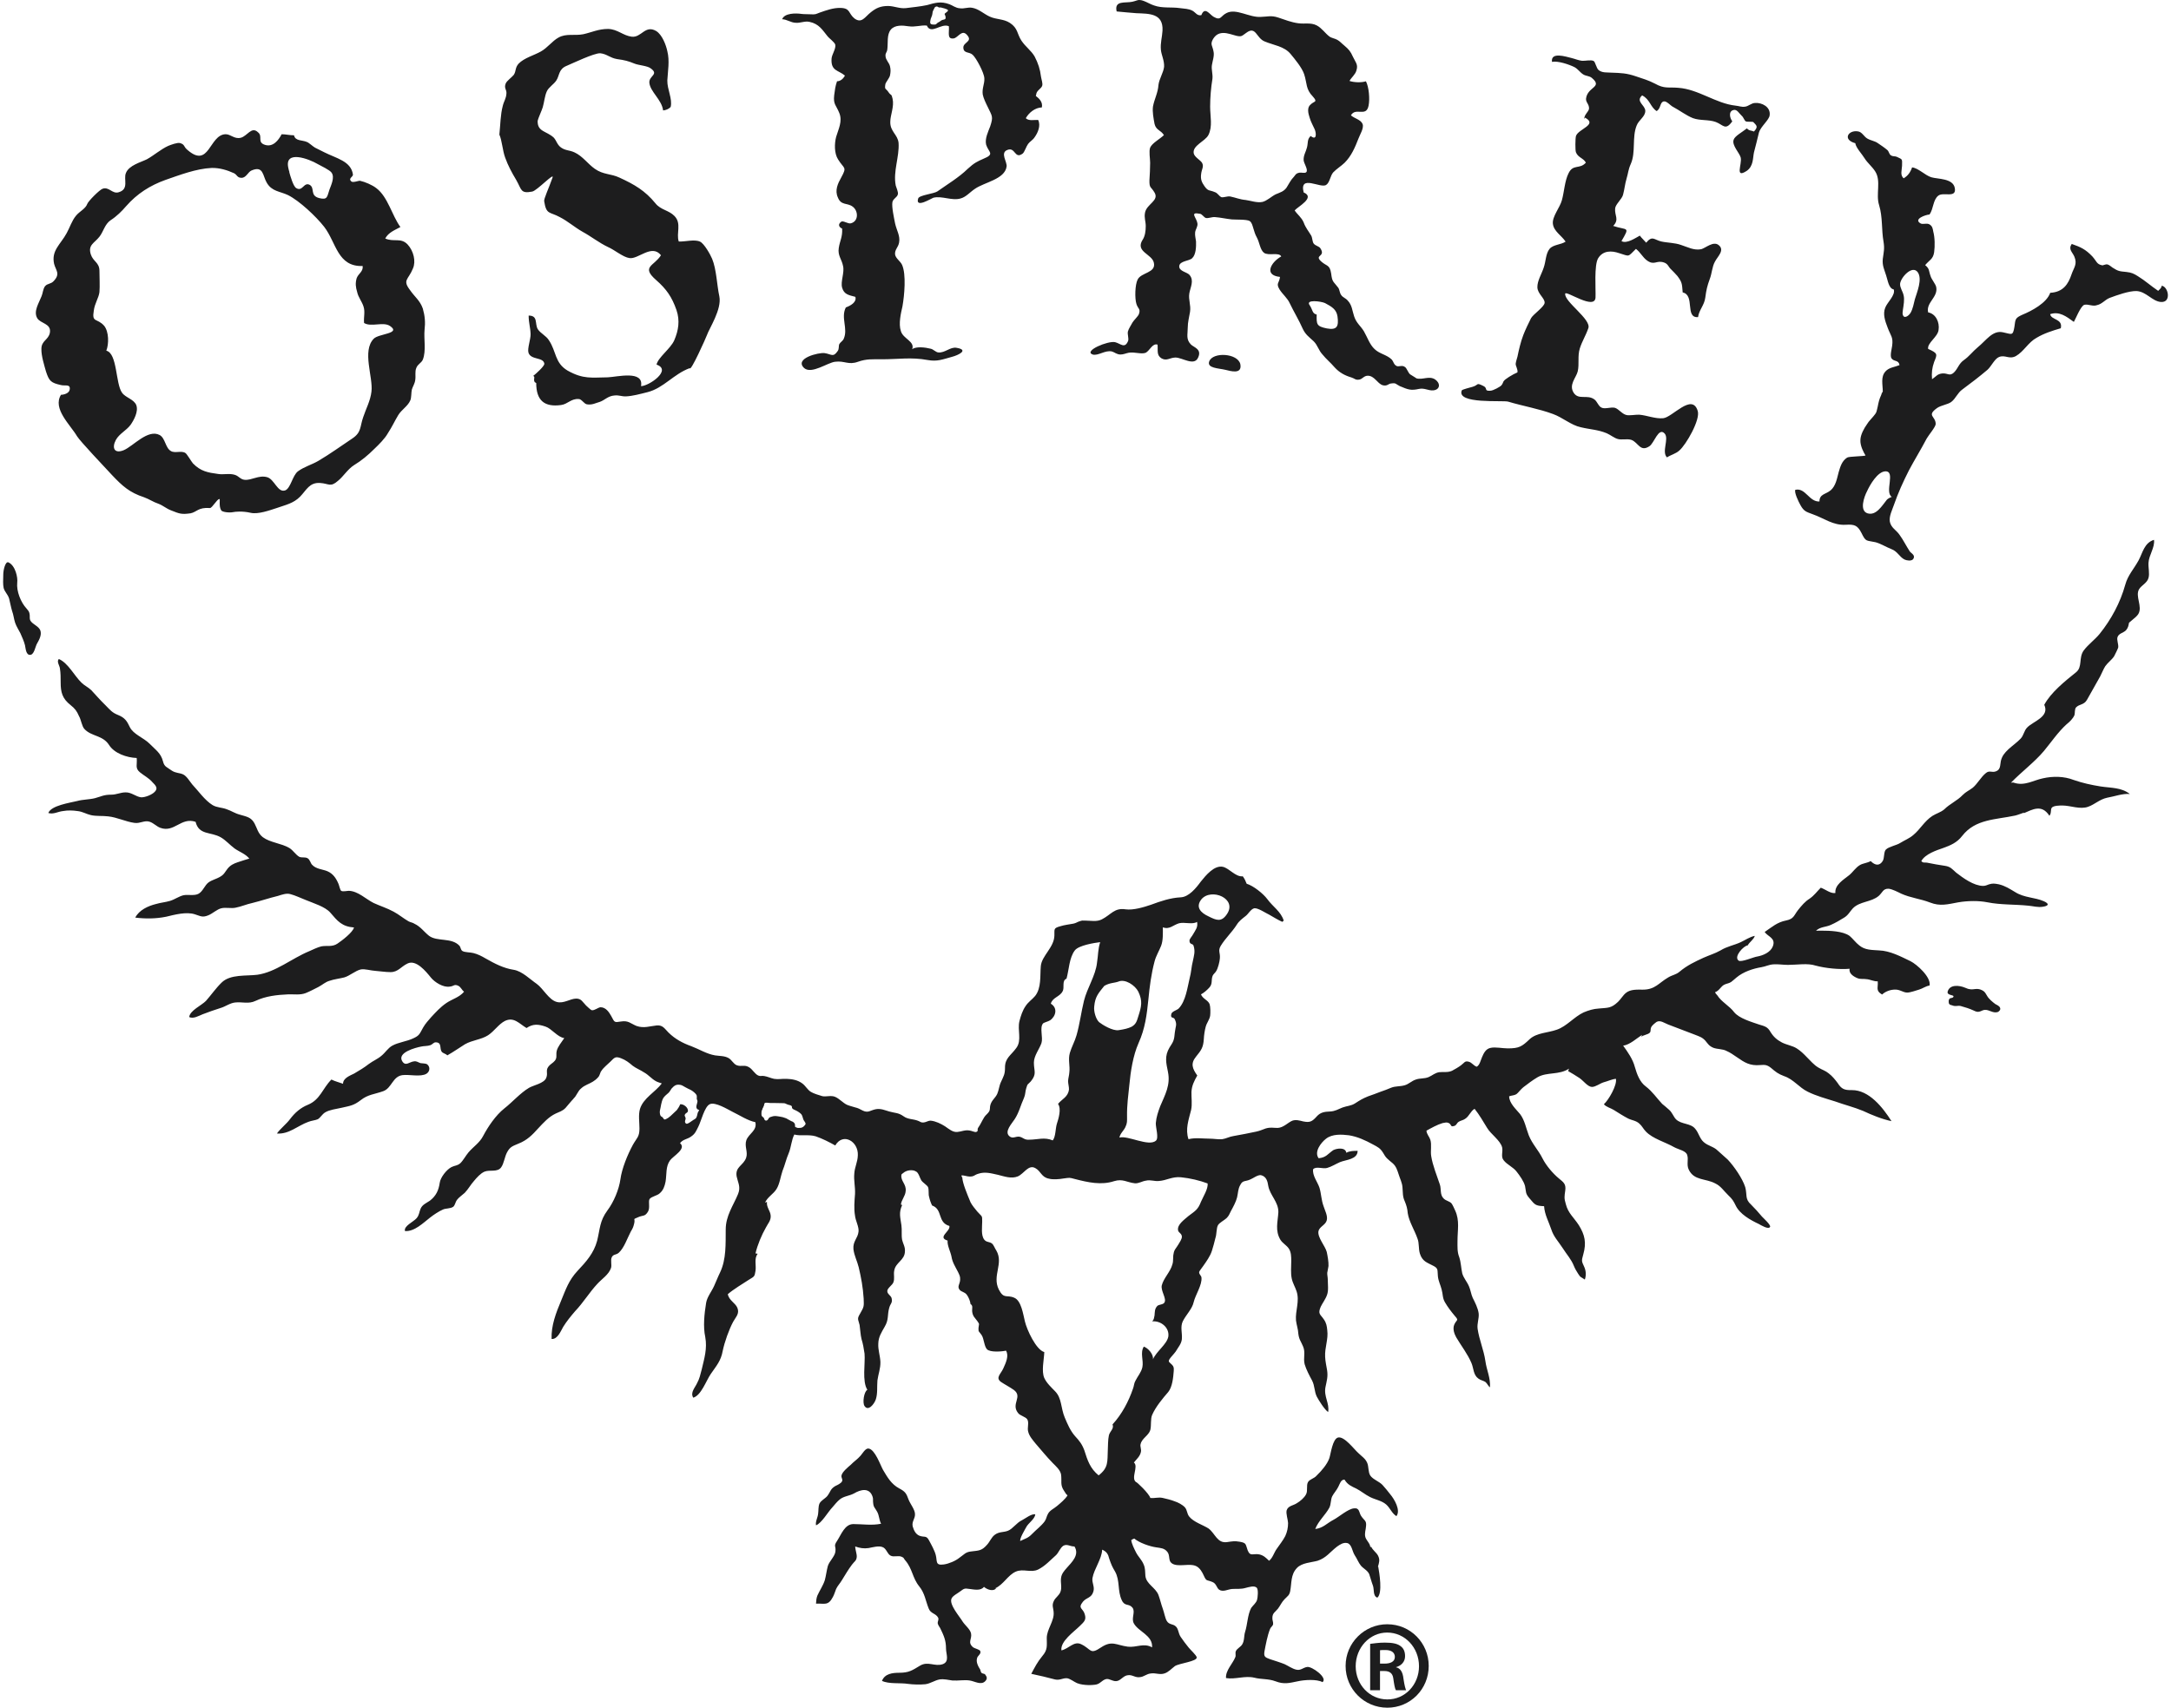
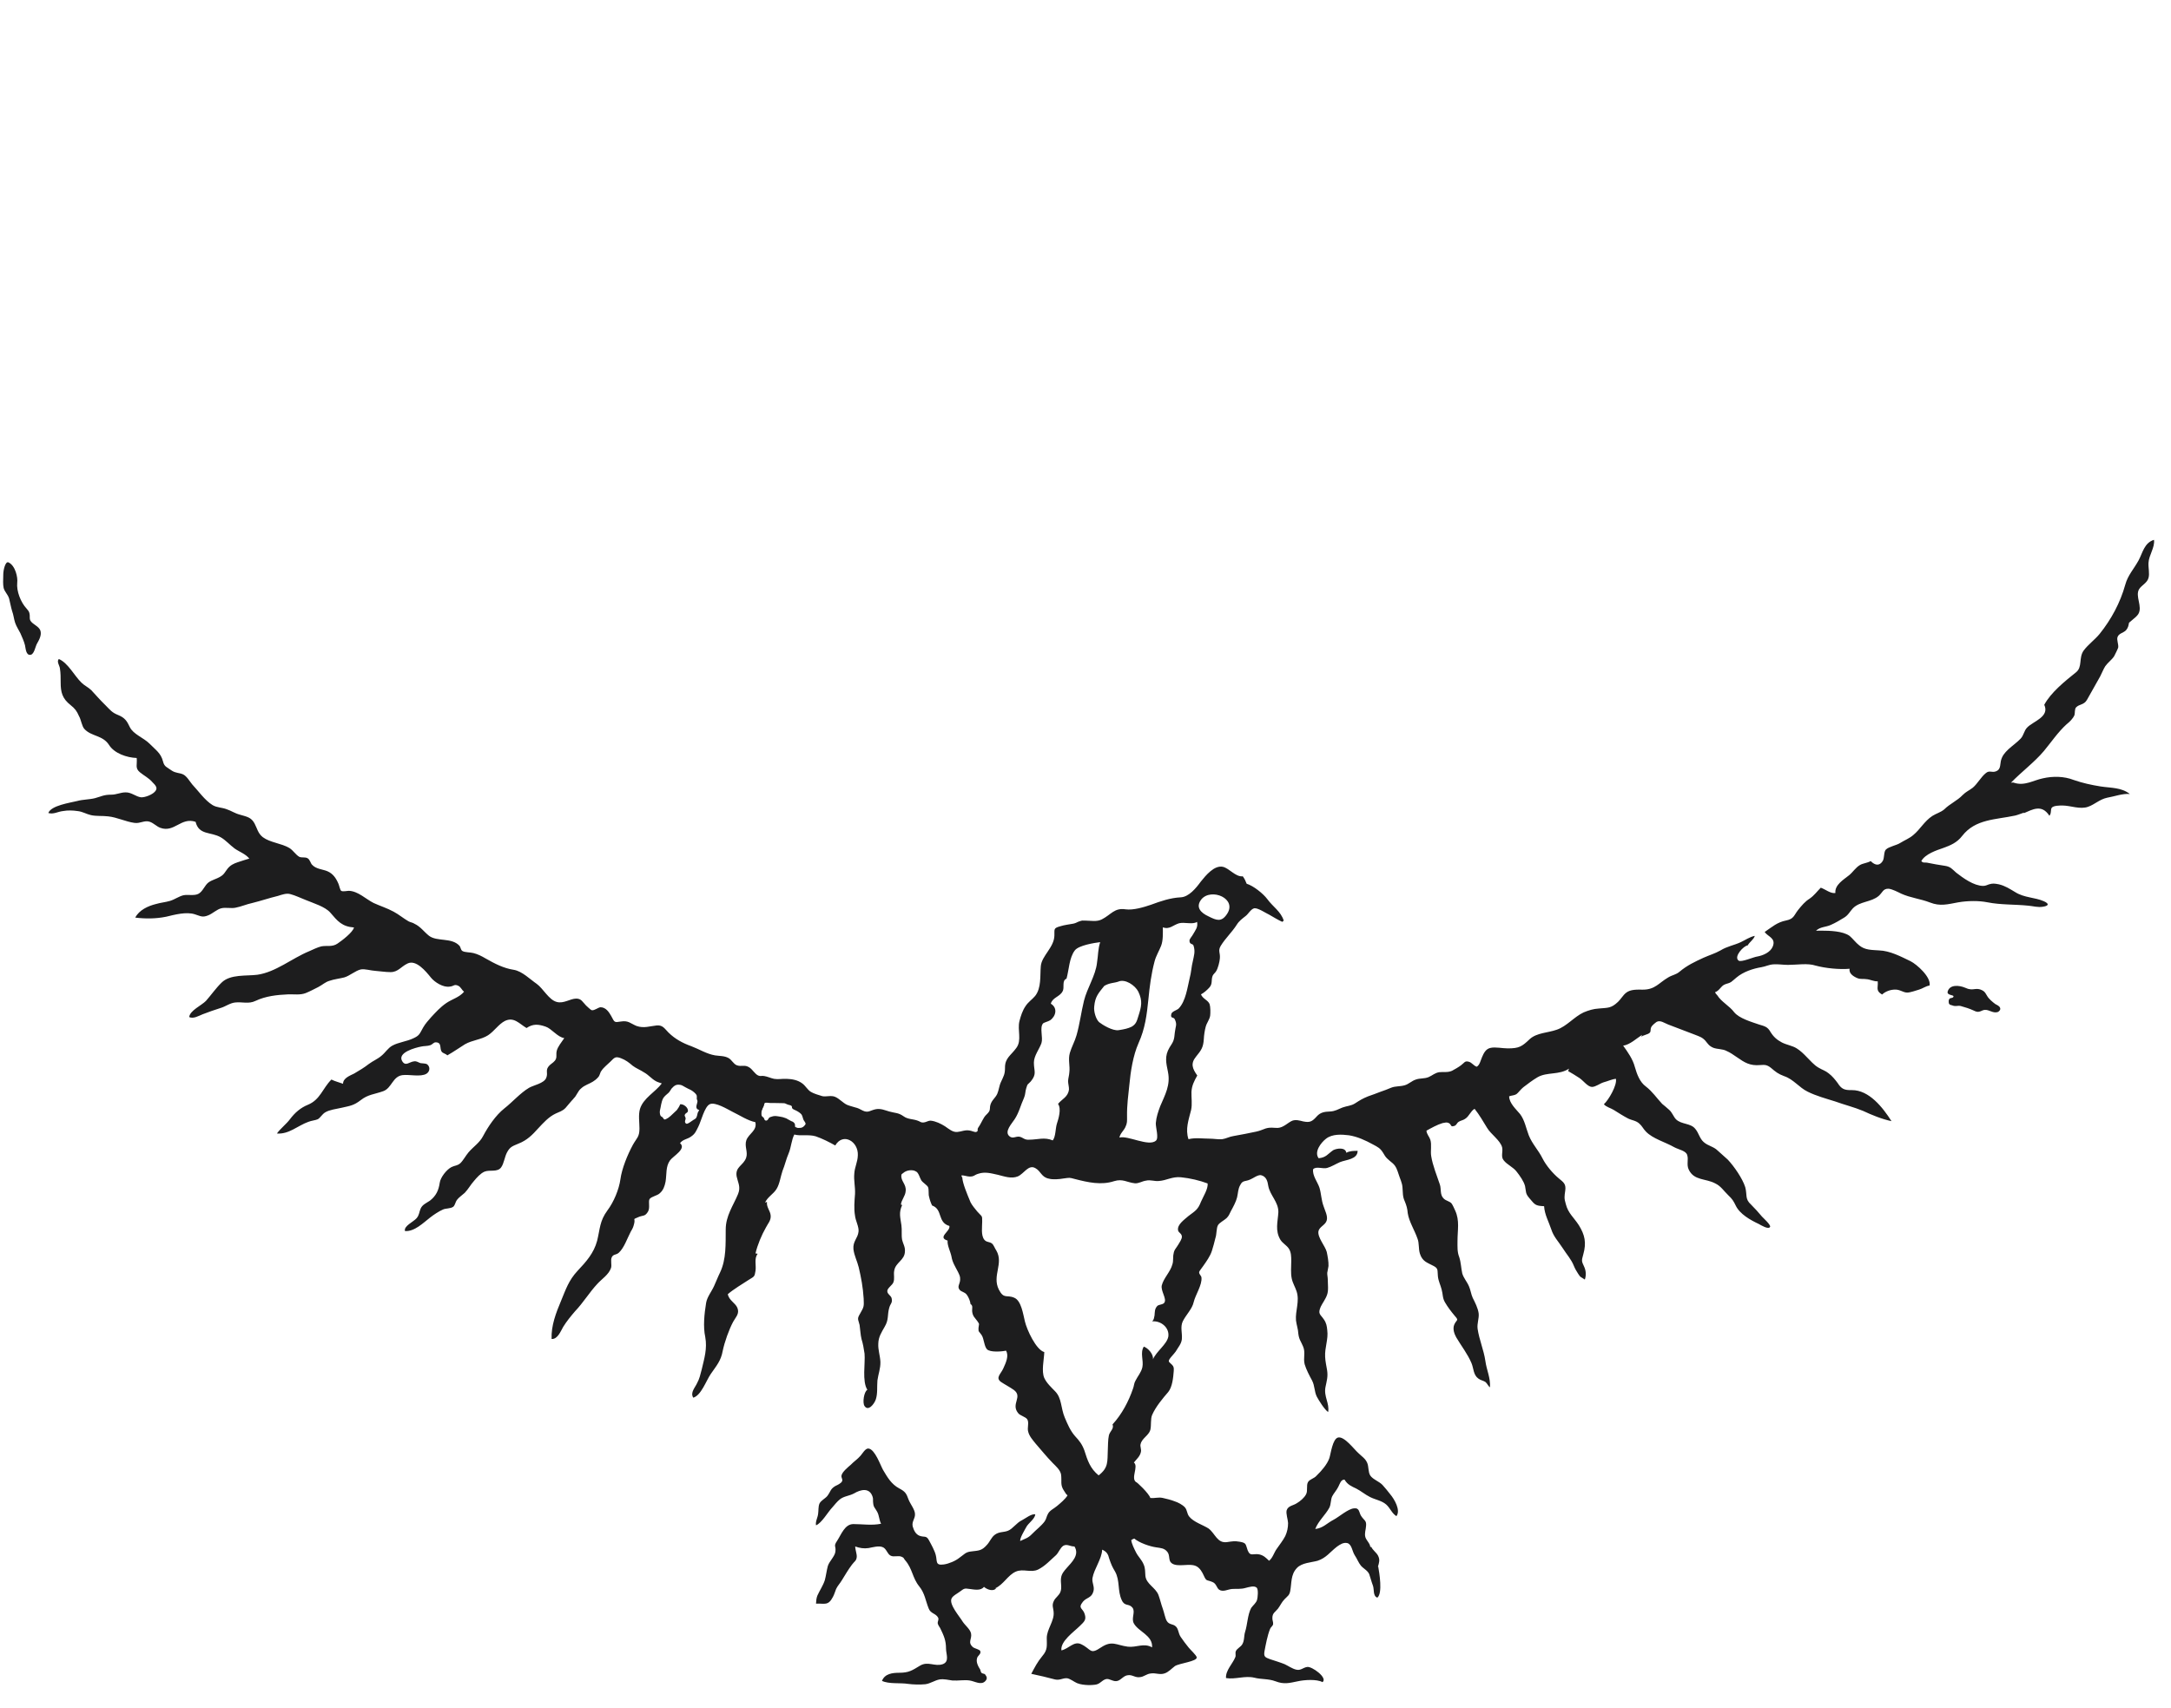
<svg xmlns="http://www.w3.org/2000/svg" xml:space="preserve" fill-rule="evenodd" clip-rule="evenodd" image-rendering="optimizeQuality" shape-rendering="geometricPrecision" text-rendering="geometricPrecision" viewBox="0 0 103871 81947" width="150" height="118">
  <defs>
    <style>
    .fil0 {fill:#1D1D1E;fill-rule:nonzero}
   </style>
  </defs>
  <g id="Vrstva_x0020_1">
    <path d="M31607 51990c-42-17-228-68-288-110-203-110-355-305-558-415-178-119-381-195-551-322-177-152-338-279-567-364-254-92-304-42-499 161-135 136-330 280-432 441-76 84-68 220-169 321-85 93-152 144-246 203-178 110-397 170-550 313-186 144-212 356-389 508 16-8 34-17 42-34-152 152-271 313-415 474-144 152-296 186-474 271-338 161-584 440-838 711-288 321-533 567-939 728-271 118-407 144-551 415-118 211-152 550-288 728-177 245-542 102-795 203-195 84-373 288-500 440-161 178-279 398-448 576-119 110-288 220-381 347-68 93-85 245-170 321-143 102-355 68-499 136-195 84-449 254-610 381-330 254-753 685-1210 651-68-245 407-440 559-618 135-161 118-296 195-465 84-186 262-254 440-373 296-228 423-499 474-863 34-254 330-635 567-753 178-85 254-51 415-178 144-136 262-364 397-525 238-279 534-457 703-787 237-449 601-991 1016-1321 380-296 770-745 1185-990 211-127 728-211 829-483 102-254-76-364 161-601 110-102 254-169 305-313 42-110 0-254 34-372 51-212 237-424 364-618-322-43-610-457-897-551-347-118-601-143-914 68-356-211-602-550-1042-338-305 161-499 482-804 685-330 212-753 229-1109 432-271 169-559 372-847 533-76-84-203-92-270-177-110-152 25-449-288-449-102 0-152 102-254 136-127 50-305 34-440 67-271 51-1177 288-906 711 161 254 347 17 558 0 127-25 203 51 314 84 59 9 245 17 296 43 169 102 178 347-8 465-279 170-830 25-1152 68-474 59-516 626-923 770-423 152-728 152-1083 432-330 254-499 270-914 364-254 59-576 93-788 220-152 93-228 254-355 330-110 51-313 68-457 127-516 186-923 601-1507 559 178-246 457-457 627-686 237-313 507-550 863-694 593-245 702-787 1126-1210 161 84 406 144 558 203 0-271 330-389 534-491 245-144 474-279 702-457 203-152 424-237 610-398 178-143 313-372 516-482 288-161 694-203 999-348 321-143 313-228 483-524 101-178 253-347 380-491 237-254 441-483 737-686 271-186 626-271 847-542-127-93-144-220-288-288-187-84-203 25-390 43-321 59-736-212-914-432-245-305-711-872-1117-677-322 152-457 415-821 415-254 0-475-43-729-60-203-8-516-110-702-67-254 59-525 305-787 381-229 59-483 84-703 161-211 59-338 194-550 304-186 93-407 212-601 288-262 102-559 51-838 60-550 25-1083 84-1566 313-330 161-635 42-965 76-246 17-491 203-703 262-288 93-592 195-871 305-187 76-441 229-644 135 26-313 593-558 805-779 254-288 482-618 753-880 415-406 1185-305 1710-372 888-127 1659-788 2480-1126 169-76 415-195 593-237 279-51 524 42 779-136 203-135 736-541 787-770-575-42-787-304-1134-710-246-288-821-457-1185-610-220-85-500-220-728-279-187-59-415 25-601 84-424 102-813 237-1228 339-279 59-542 178-813 228-211 43-465-25-677 26-212 50-415 254-626 338-288 119-373 34-652-51-406-127-948 17-1371 119-499 101-999 101-1481 42 186-364 618-559 990-651 229-68 457-85 686-153 220-67 423-220 643-270 211-43 533 42 728-76 203-119 288-407 474-542 170-119 373-161 542-262 203-111 237-229 364-390 135-169 288-245 491-313 51-17 559-186 559-169-178-229-483-330-711-491-229-170-423-398-660-534-483-279-1050-93-1211-745-702-237-1015 534-1693 288-177-67-313-220-499-288-262-93-457 93-745 51-423-59-838-271-1261-313-279-34-550 0-821-59-229-51-398-170-643-195-229-34-474-42-702 0-246 25-457 169-703 93 135-364 1050-491 1388-576 271-76 576-67 847-135 313-84 423-169 787-169 254 0 440-110 686-110 279-9 499 211 745 237 194 8 533-127 660-271 161-169 43-296-127-465-169-195-397-305-592-466-246-203-119-364-153-685-474-17-1074-221-1328-627-305-474-838-397-1177-761-127-127-161-449-262-618-110-254-195-364-407-534-398-313-474-618-474-1083 0-211 0-457-34-661-9-143-178-347-51-465 448 195 753 821 1083 1134 144 144 330 221 474 364 221 237 432 483 669 711 254 254 313 356 627 483 313 127 415 288 550 575 169 348 660 508 948 796 296 305 542 449 643 847 68 270 186 270 415 440 203 135 364 102 550 186 178 85 313 330 440 483 288 304 601 761 974 990 211 127 457 110 686 203 211 68 380 195 643 262 313 93 524 119 685 415 127 237 161 475 398 661 356 262 880 288 1270 516 194 119 304 330 491 432 118 42 279 0 380 59 127 68 144 246 229 322 186 203 508 211 728 304 271 119 415 330 534 610 25 51 76 296 127 330 76 51 288 0 372 0 440 17 813 398 1185 584 313 144 643 245 956 415 254 135 483 330 720 465 93 51 203 59 288 119 288 135 449 380 694 575 390 296 1083 68 1465 483 59 76 51 186 135 245 119 76 381 59 534 102 203 51 389 144 575 254 449 254 864 474 1363 550 398 68 770 449 1101 677 313 229 575 762 956 864 338 93 643-161 939-161 246 0 305 169 466 330 51 42 211 211 279 228 135 17 288-126 415-143 262 0 415 245 516 423 170 330 152 305 465 262 356-59 457 93 745 212 356 127 652 8 982-25 288-17 364 152 551 338 313 313 694 516 1100 660 381 144 737 373 1143 441 228 34 440 16 643 127 152 84 237 287 397 347 229 84 373-51 610 110 144 93 254 305 415 381 119 51 161 0 288 25 161 25 313 102 474 135 203 34 364-8 601 0 271 9 542 60 754 221 161 118 254 313 415 406 118 76 397 161 542 203 177 43 423-51 617 34 203 85 373 288 568 381 143 59 237 76 372 119 178 42 237 84 389 161 263 127 356-17 627-68 245-42 431 51 643 110 304 85 431 51 685 229 203 152 457 127 678 211 135 43 135 102 296 85 110-9 195-85 330-85 245 26 483 144 686 271 177 119 372 296 592 271 203-17 364-110 593-68 59 0 254 93 313 68 127-51 26-102 93-203 119-170 178-322 288-500 59-101 178-178 237-279 60-110 25-203 60-313 67-237 237-330 330-533 76-170 92-390 177-567 127-280 195-373 195-678-8-474 279-593 542-956 279-373 42-855 152-1295 68-254 144-500 296-720 127-195 314-313 457-483 305-389 229-965 271-1430 43-500 643-897 652-1473 8-305-51-347 279-440 220-68 415-85 634-127 127-25 178-76 288-110 152-51 136-35 279-35 263 0 551 68 796-59 449-229 601-567 1143-482 364 50 872-102 1219-221 457-169 923-330 1422-355 389-17 737-441 965-754 237-296 643-795 1058-711 322 77 602 491 957 457 84 111 135 221 186 356 313 93 787 465 990 737 263 364 652 592 788 1032-25 26-43 43-68 60-211-93-423-229-635-348-152-67-533-330-710-304-162 34-297 288-415 372-161 127-314 237-424 415-237 373-542 643-770 1016-144 245-17 321-42 601-9 161-93 474-170 601-42 84-144 152-178 237-84 220 17 381-169 576-110 118-254 245-389 313 84 220 347 279 415 474 42 127 42 415 25 550-25 178-161 339-212 525-50 178-84 415-92 593-26 406-119 533-373 846-271 330-178 576 59 906-152 271-262 483-279 788-8 288 43 575-16 863-119 474-288 923-127 1406 330-85 677-26 1015-26 203 0 407 43 601 26 187-26 356-127 551-153 397-67 710-135 1083-211 161-34 296-93 457-152 245-68 338-25 575-25 288-17 491-263 703-348 169-59 347-8 516 35 330 67 432 8 660-246 170-186 356-220 627-229 270-16 364-101 609-194 212-76 407-76 593-195 237-152 356-229 626-338 203-76 398-136 576-212 186-59 364-135 533-203 212-84 424-51 652-118 186-51 338-212 525-271 203-76 406-34 617-119 195-84 297-203 517-237 220-25 397 26 609-67 127-68 322-178 440-271 161-119 170-220 373-161 144 42 220 186 372 237 144-76 187-305 254-457 76-178 178-406 415-448 221-51 576 25 821 25 542 0 677-85 1058-449 339-305 872-296 1295-448 475-161 830-618 1287-830 246-101 457-169 728-186 432-42 584 0 923-321 119-111 246-322 373-424 220-186 550-161 821-161 583 0 761-321 1210-584 211-127 372-127 550-279 364-305 728-474 1151-669 263-118 551-203 805-347 330-203 643-245 973-397 221-102 432-254 678-305-43 169-254 296-339 457-194 16-685 542-440 728 119 102 737-178 906-195 279-51 626-203 737-482 161-407-238-466-390-694 373-254 601-466 1024-551 381-76 373-237 576-499 178-220 330-407 558-550 221-153 348-339 534-525 211 68 474 296 702 254-42-389 398-643 661-855 178-144 305-364 524-491 153-85 348-93 508-186 221 220 424 237 576 0 93-153 42-432 152-551 144-144 516-203 694-321 203-127 448-221 626-381 322-263 534-669 915-915 186-118 397-169 567-313 270-270 626-415 880-685 169-170 305-212 491-356 229-195 389-508 618-694 186-161 288-8 499-93 221-84 187-305 229-499 59-237 169-373 364-559 195-178 415-330 584-508 152-161 161-381 313-533 279-297 1092-508 821-1092 313-584 982-1126 1523-1558 322-254 119-694 365-1041 211-288 533-516 770-804 558-695 990-1499 1227-2354 127-465 407-745 643-1176 195-364 271-838 737-982 51 364-246 736-263 1100-16 229 60 516 0 728-67 246-329 348-448 534-211 338 178 838-43 1202-135 203-406 330-541 533 34-51 76-93 101-152-25 161-42 271-152 398-127 127-347 143-406 330-43 135 59 347 34 499-34 102-144 313-195 415-118 178-296 296-423 474-93 144-161 330-246 491-211 381-415 745-634 1126-144 254-364 195-525 364-76 93-43 262-76 372-76 170-229 322-373 432-431 398-728 847-1092 1287-457 542-1075 999-1582 1523 42 0 101-25 143 0 517 170 931-118 1388-211 483-110 1016-102 1473 76 441 152 830 237 1296 313 491 76 1007 43 1405 364-347-34-745 119-1092 178-356 76-593 322-906 432-389 144-847-59-1236-59-127 0-415 0-508 101-76 93-8 271-118 390-373-568-796-305-1253-111 8-8 34-16 42-42-135 42-288 110-431 144-940 203-1905 161-2540 973-245 322-559 457-914 584-322 110-864 288-1050 627 85 101 152 59 271 76 288 59 575 110 863 152 271 42 330 144 542 330 338 262 838 626 1287 634 127 0 178-42 288-76 178-51 254-42 474 0 305 76 508 212 779 373 440 279 940 245 1380 440 262 119 237 220-51 262-237 43-483-34-703-51-651-67-1320-34-1955-161-415-84-948-76-1396 0-508 93-872 203-1363 9-457-178-931-221-1380-424-169-84-415-211-601-237-279-8-288 178-482 348-364 304-906 253-1236 592-144 152-221 330-424 449-186 118-423 254-634 347-238 110-508 85-711 279l285-2c355 0 1007 16 1328 253 153 127 297 330 466 457 270 221 575 212 948 237 524 17 1049 297 1506 517 305 152 999 770 915 1168-178 25-330 144-500 195-152 42-415 143-575 143-195 0-348-152-584-143-212 0-457 84-618 237-330-187-178-330-212-635-177 17-364-93-541-102-153-25-280 9-415-42-195-76-440-229-390-457-507 42-1159-25-1633-152-381-127-889-34-1329-34-229 0-465-43-702-26-221 17-364 102-567 136-407 67-872 220-1202 499-85 68-170 152-254 212-119 76-203 67-322 126-169 77-245 297-448 364 25 77 67 93 110 153 186 304 593 516 804 804 237 296 821 465 1194 593 270 84 406 101 550 355 152 246 313 381 550 508 237 119 500 152 703 279 169 102 347 271 482 415 186 178 339 381 576 516 169 102 330 144 482 271 178 135 305 296 432 465 178 279 313 348 677 339 830-9 1490 837 1905 1489-449-92-948-296-1363-491-423-177-906-296-1346-456-432-136-906-263-1312-466-415-203-677-593-1126-745-296-110-406-203-634-397-195-152-289-152-517-136-499 43-745-118-1125-381-161-110-314-220-491-296-187-102-432-76-635-152-212-93-254-186-381-338-152-170-288-203-499-288l-1287-491c-178-68-373-221-551-127-84 59-220 169-262 254-42 76-17 194-51 245-84 127-381 127-431 237 16-34 25-76 42-110-254 161-584 474-906 516 220 305 465 652 559 1016 102 355 237 728 524 939 322 246 525 559 788 838 110 93 220 178 338 288 144 127 203 322 322 449 262 262 710 177 931 465 161 186 211 465 397 626 212 195 475 212 678 415 152 144 330 288 482 432 305 322 711 914 838 1320 102 373-25 567 279 838 186 186 356 373 525 576 59 67 431 397 389 491-68 152-449-85-542-136-398-186-914-474-1109-888-110-221-152-297-364-500s-347-432-618-559c-457-245-1015-126-1269-660-119-245 0-491-76-702-51-203-415-263-618-373-424-245-1033-406-1363-753-119-119-187-271-305-373-170-161-364-161-550-254-229-118-475-279-694-414-136-85-373-144-466-271 221-195 643-914 576-1219-186 17-398 118-593 169-169 51-381 221-559 221-203-9-406-297-592-424-187-127-365-228-551-338 25-34 25-93 51-119-482 322-1058 152-1515 415-245 144-474 322-686 483-118 93-237 262-329 330-119 67-195 51-348 102 0 330 330 618 525 855 220 288 288 685 415 1015 169 424 457 703 660 1109 170 339 491 720 788 965 211 178 347 254 304 576-42 288-59 372 26 651 110 441 380 635 626 1016 288 465 372 838 211 1405-93 322-76 322 51 602 85 194 93 406 25 601-169-119-211-93-321-279-68-102-152-246-203-373-136-338-339-542-542-863-203-313-432-542-542-889-127-381-322-711-347-1117-432-17-440-76-703-381-203-237-152-296-211-584-59-229-246-491-398-686-169-228-465-338-626-550-152-178-25-406-76-626-93-339-542-627-720-931-195-314-364-618-601-915-195 110-254 356-457 483-93 68-211 76-313 144-85 59-102 169-203 194-212 68-110-67-279-144-102-42-170-8-288 9-254 76-542 237-770 364 16 178 135 279 186 432 76 237 0 542 42 787 68 440 279 956 415 1363 76 220-8 491 187 677 110 110 270 119 372 229 59 76 135 254 178 347 220 483 110 923 110 1456 0 288-17 525 84 779 85 262 85 508 144 779 68 229 229 398 322 618 76 169 102 381 178 550 110 220 253 491 288 753 25 246-85 475-51 737 76 525 296 1016 372 1541 60 448 254 812 221 1269-85-59-127-178-212-254-93-67-237-84-347-169-246-178-220-491-330-745-186-440-483-813-728-1228-93-169-178-397-102-601 110-270 254-186 25-440-169-203-321-398-465-643-127-220-93-381-161-618-51-211-152-389-178-626-34-297 42-381-237-517-288-152-508-203-627-575-76-246-25-499-118-728-144-415-398-796-465-1210-17-221-60-373-144-576-110-237-85-406-110-677-17-220-119-407-178-601-68-203-119-398-296-550-229-195-314-238-457-500-136-220-246-271-483-398-372-203-737-372-1151-440-339-42-805-76-1109 170-238 186-576 626-348 931 364-34 432-203 703-389 186-93 584-144 626 127 161-93 372-93 542-93 0 415-559 423-847 542-194 84-423 228-618 279-203 59-516-93-669 59-50 305 221 626 305 897 85 288 85 584 195 880 59 195 211 466 152 678-59 228-356 304-398 524-51 297 322 703 398 991 43 203 93 474 84 677-16 127-42 203-59 321-8 93 25 221 25 330 0 246 43 516-34 728-67 204-220 398-305 576-152 356-16 356 153 610 118 169 143 321 161 516 59 431-127 829-102 1278 8 212 59 423 93 635 51 321-17 516-76 812-93 457 203 779 127 1202-178-127-432-533-542-736-127-254-93-516-229-779-119-221-279-517-356-779-76-305 51-567-76-855-110-263-194-330-228-618-9-212-85-415-111-627-42-457 187-931 26-1405-60-186-187-398-229-601-59-271-25-576-25-838 0-220 0-432-119-610-110-161-288-245-398-414-270-449-127-872-101-1329 8-491-398-804-483-1253-34-229-93-465-356-525-161-16-355 144-499 203-246 119-372 26-491 271-110 186-102 389-152 593-51 211-186 457-297 660-76 144-84 212-211 339-110 101-330 211-406 330-85 143-60 448-127 626-51 203-102 415-170 618-84 254-254 491-415 720-42 67-178 228-194 288-9 118 101 169 110 262 42 356-288 829-373 1185-67 322-364 601-524 923-127 271-17 550-43 855-25 229-178 389-296 593-76 118-348 364-330 465 0 51 169 161 203 229 51 101 34 135 34 237-25 330-68 762-262 1007-263 305-593 694-770 1092-93 203-35 500-93 737-85 270-407 397-466 677-34 93 43 245 17 364-42 220-203 347-338 516 237 186-161 745 102 940 16-34 634 558 685 761 221 26 381-50 601 0 187 43 398 93 567 161 162 51 373 162 491 288 119 136 93 305 212 449 211 262 660 398 923 567 321 237 415 728 897 652 245-34 347-60 593-17 338 59 279 110 389 415 127 313 262 135 558 194 203 43 330 170 466 305 169-118 245-406 372-575 135-195 297-398 407-610 93-203 135-406 135-626-8-178-110-449-68-610 68-220 322-229 483-338 161-93 364-262 449-432 92-169 0-423 92-584 85-143 297-169 415-313 237-229 508-542 610-838 68-203 152-931 423-990 305-59 762 567 965 745 161 161 330 254 424 465 84 186 42 449 152 618 127 186 423 279 584 449 118 127 254 296 372 448 195 229 516 770 297 1050-221-135-297-389-491-559-212-186-517-229-770-356-238-118-432-288-661-406-229-110-423-186-567-432-178-8-229 212-296 339-85 177-221 313-297 465-76 161-51 372-135 542-186 347-534 643-677 1024 389-51 533-263 888-449 254-135 686-516 966-542 279-34 237 195 347 364 144 221 262 212 237 475-9 194-85 347-34 542 59 177 229 304 237 474 17 0 34 0 42-17 77 178 246 271 330 432 102 203 51 330-8 542 8 0 8-17 17-17 51 288 220 1278-43 1490-220-76-143-390-211-576-68-178-119-381-178-550-76-178-271-262-398-407-118-143-186-338-296-499-127-195-135-508-347-584-195-51-364 68-508 170-338 262-516 541-931 677-305 84-753 93-991 347-304 322-245 711-321 1109-43 211-127 237-271 389-135 136-194 288-313 449-135 169-271 211-271 448-8 110 51 195 34 313-25 85-110 127-143 212-127 305-212 770-271 1083-43 262 42 288 271 373 228 76 482 152 694 237 178 84 372 220 550 262 229 59 321-93 533-127 221-42 1008 525 737 728-279-152-872-110-1177-42-415 84-669 161-1083 0-338-127-677-85-1007-170-457-110-915 93-1363 17-25-372 322-686 448-1007 35-85-16-203 26-288 51-119 237-203 304-322 111-178 77-397 136-593 118-364 118-829 296-1159 93-127 237-237 279-381 34-110 68-491-8-576-110-135-398-34-542 0-237 68-407 34-652 51-203 17-431 161-618 34-126-93-126-296-329-372-288-119-271-9-415-322-68-152-178-347-348-432-321-169-914 77-1193-152-161-127-59-372-203-542-144-177-313-177-525-211-313-42-821-220-1058-423-51 16-100 42-144 73 17 178 144 423 229 593 102 203 271 347 364 575 85 187 68 348 85 551 42 397 482 550 626 914 84 229 127 440 211 669 60 161 111 448 187 575 110 195 296 136 431 263 136 118 119 330 238 507 118 178 253 348 380 508 68 93 381 373 390 475 16 194-821 279-1042 414-152 111-313 297-507 356-221 76-432-34-644 0-220 17-330 161-533 178-229 34-364-127-576-93-203 17-321 220-491 271-203 67-389-127-558-85-221 60-279 246-534 271-84 8-169 17-254 17h-58c-186-8-372-25-542-93-127-50-338-220-491-237-211-8-338 110-567 60-372-102-753-187-1142-271 169-313 288-559 533-855 262-305 211-491 211-864 0-415 365-821 330-1227-8-212-101-330 9-550 76-170 262-263 321-449 76-203-8-440 26-660 25-195 143-330 279-483 237-271 618-618 364-1024-203 8-348-135-534-34-152 102-220 321-347 448-279 246-525 525-864 694-355 170-710-59-1074 102-381 170-584 618-982 796 25 17 42-8 59-17-144 203-457 76-601-51-152 203-475 127-686 102-245-34-254-34-457 119-118 93-364 211-415 347-118 288 398 863 542 1109 110 169 364 364 398 567 51 271-187 415 101 660 68 51 314 102 339 178 59 136-127 221-152 339-60 194 59 406 152 550 25 59 17 110 59 152 43 51 144 34 178 84 84 111 118 203 0 322-195 203-508 0-737-34-262-43-550 17-829 0-211-25-398-85-626-51-229 43-432 195-678 229-262 25-575 17-837-17-356-59-915 17-1245-144 136-347 508-389 830-389 465 0 626-118 990-338 389-237 711 59 1101-76 330-127 152-483 152-745 0-389-102-618-279-982-51-93-93-127-119-229-8-110 68-178 17-279-110-203-356-186-449-432-152-372-186-736-456-1066-330-407-322-847-669-1245-85-92-43-118-161-169-170-85-381 25-542-59-170-85-195-348-398-415-178-68-474 16-660 51-229 34-424 0-643-76 8 169 84 355 76 499-17 195-111 211-229 372-186 246-330 500-483 745-101 170-203 263-279 424-51 127-84 253-152 380-229 441-398 305-812 322 8-135 16-262 67-389 110-246 271-474 356-737 59-220 84-457 144-677 67-229 347-474 364-702 34-271-102-237 76-500 211-321 372-812 787-812 432 0 889 76 1329-17-102-186-85-398-195-584-101-186-169-203-186-415-17-102 8-203-25-288-144-465-576-356-889-169-237 127-482 127-685 288-136 110-246 254-356 380-220 229-516 762-787 864-35-186 84-373 101-550 25-153 0-348 68-500 84-152 254-220 372-355 178-238 136-330 390-483 93-43 279-127 321-229 43-110-59-161-25-288 42-169 313-389 440-499 144-152 330-271 474-440 85-93 229-364 381-339 305 34 567 796 694 1024 212 356 398 686 779 889 288 152 339 237 449 542 84 211 296 465 305 677 16 237-161 356-111 601 60 203 144 373 322 449 237 93 330-34 465 228 110 204 271 492 322 703 76 296-34 508 389 448 237-34 559-169 745-321 237-161 288-279 584-305 356-42 491-34 736-313 136-144 212-356 364-474 212-170 432-119 644-203 237-93 406-381 677-508 152-76 457-322 635-279-26 237-339 415-441 626-67 127-313 525-279 652 237-119 364-127 567-339 195-203 432-372 602-601 92-135 84-229 161-364 84-169 296-254 440-381 152-127 397-330 499-508-84-50-102-126-161-203-211-304-102-465-152-804-42-211-245-389-398-542-296-304-533-601-821-931-135-169-304-355-355-567-60-186 51-432-43-593-84-135-355-177-448-313-348-440 237-770-195-1100-203-144-423-254-626-390-271-203 0-380 118-651 119-263 279-601 127-847-186 43-761 93-914-68-135-143-144-516-254-677-127-194-161-135-152-338 17-212 68-161-51-330s-229-229-254-483c-8-127 51-270-76-338-17-144-93-338-186-457-102-127-246-127-330-220-144-161 8-279 17-491 8-170-34-221-102-373-127-245-271-465-313-736-43-229-212-542-187-770-516-161 153-449 85-703-584-169-305-796-829-982-64-133-113-273-143-416-43-118 0-338-51-465-43-93-246-212-322-322-67-101-135-389-262-431-41-26-87-43-135-51-30-5-60-7-91-7-91 0-181 19-264 57-43 17-85 51-127 85-17 8-76 50-76 76-51 304 245 440 203 787-17 237-203 415-229 643 17 8 42 8 59 25-169 373-84 593-34 966 34 237-8 465 34 702 43 186 152 338 135 550-8 440-456 525-516 940-34 186 34 381-42 558-51 127-288 271-288 407-9 152 194 220 211 364 43 211-59 229-118 440-102 356-9 559-221 915-152 270-296 482-304 804-17 305 84 558 101 872 9 330-101 583-143 897-26 313 16 618-76 906-76 228-365 592-542 321-110-152-26-694 135-779-262-406-93-1278-135-1735-34-237-76-483-144-694-51-203-59-449-93-677-68-288-135-288 25-551 186-330 186-330 170-719-34-542-119-999-237-1499-76-313-212-542-254-872-34-389 211-516 245-846 25-229-144-516-169-762-60-347-25-694 0-1041 17-339-68-661-34-982 16-305 161-551 169-872 34-669-711-1109-1083-474-288-161-618-330-940-440-347-102-719 0-1024-85-135 246-152 618-270 897-119 271-187 584-297 847-93 270-135 626-288 872-152 245-423 372-550 651 34-8 59-25 93-34-34 254 161 423 178 661 16 237-136 380-229 567-203 355-407 837-500 1244 43 8 77 8 102 17-178 245-59 533-102 821-42 288-67 270-313 423-338 220-728 449-1015 694 51 296 355 415 457 652 118 288-76 440-203 677-203 381-407 956-500 1396-84 475-296 703-575 1109-221 322-457 1024-838 1134-152-253 84-474 186-702 110-195 161-423 220-652 127-541 271-998 170-1557-110-508-43-1117 42-1642 51-288 254-525 381-804 93-195 178-432 288-652 305-643 263-1379 271-2057 0-668 364-1151 593-1709 135-339 0-525-68-838-84-474 330-525 457-906 93-279-93-542 8-838 127-330 525-457 432-863-372-76-745-330-1100-500-246-127-830-482-1084-364-254 110-415 813-550 1075-110 212-144 339-356 483-177 127-389 127-524 313 321 271-322 610-483 829-211 297-152 652-211 1016-43 220-110 415-279 559-119 118-398 152-491 279-68 135 34 397-68 593-152 262-246 169-483 279-296 127-118 34-186 304-42 170-68 229-161 381-161 305-321 788-575 1016-127 118-263 59-339 220-67 127 9 364-34 508-110 330-440 525-660 770-373 398-678 906-1067 1312-211 246-397 474-567 745-118 203-271 610-559 584-25-643 212-1253 457-1837 229-551 364-974 788-1431 415-440 779-846 939-1439 144-584 119-948 491-1455 313-415 559-1016 627-1499 67-507 338-1176 601-1659 186-330 313-372 313-779 0-296-59-651 25-939 161-525 745-813 1050-1228l-2 3zM8 27544c0 127-8 254-8 389 0 102 8 195 25 279 51 195 195 297 262 508 51 195 85 407 144 601 68 178 85 381 144 559s169 338 254 508c84 194 169 372 220 575 34 144 43 508 279 457 170-42 221-407 297-533 101-178 237-415 161-635-85-212-356-279-475-466-59-118-16-202-42-329-17-119-84-178-144-254-279-297-491-838-448-1245 34-237-85-821-424-973-152-60-245 397-245 558v1zm93477 20688c51 17 110 42 169 42 102 9 170-25 271 0 220 60 432 127 635 221 84 42 169 76 262 51 84-17 178-85 262-85 221-17 390 178 627 102 67-34 143-110 110-195-25-92-152-143-229-186-135-102-313-245-398-398-59-92-92-177-186-237-102-59-169-84-288-92-127 0-254 42-381 8-76-8-143-51-203-68-279-118-728-161-829 178-68 211 338 152 271 262-26 68-136 43-178 85-51 42-51 127-43 195 9 76 43 92 119 118l9-1zm-40648-923c-279 348-440 516-482 982-34 246 84 627 237 762 161 127 643 423 931 381 288-43 457-85 618-161 211-119 254-254 330-508 152-474 211-728 0-1177-152-304-635-634-965-482-187 67-415 51-669 203zm5003-3335c372 186 609 288 872-93 542-762-754-1295-1220-720-288 373-25 643 348 813zm-5198 1236c-279 34-1033 152-1219 397-271 356-279 932-398 1355-245 102-76 432-194 618-136 254-483 288-559 584 338 203 246 601-34 796-85 59-322 110-347 161-161 203 16 669-68 931-93 279-364 609-364 939 0 407 152 534-144 897-152 170-152 93-220 322-59 186-34 296-110 474-161 347-237 703-449 1024-135 212-508 593-254 813 161 143 297 0 483 25 178 34 229 161 465 144 407 0 737-136 1134 34 144-178 127-559 195-788 84-254 229-728 59-965 203-245 483-330 525-694 8-93-43-288-43-398 9-152 51-270 60-415 42-313-68-609 25-939 84-288 237-550 321-847 153-533 221-1100 356-1651 152-618 559-1210 626-1828 60-372 43-651 153-990l1 1zm3005-711c0 296 17 626-84 889-93 237-245 482-313 745-161 609-237 1201-297 1828-76 728-152 1388-474 2099-262 593-381 1363-440 2006-51 491-118 965-110 1498 0 238 17 322-85 534-84 169-253 305-279 491 398-119 1414 457 1753 144 143-127-17-627-9-838 25-296 110-542 212-813 237-558 499-1015 372-1642-84-423-178-753 76-1176 195-297 220-348 254-728 34-305 119-356 0-618-51-136-229-17-169-263 34-127 270-178 355-262 339-356 415-999 525-1456 76-270 84-558 152-812 51-263 127-457 34-745-34-119-195-34-195-246 0-84 136-220 170-296 118-211 245-338 194-601-211 143-609 0-863 67-288 85-457 314-779 195zm-3377 31226c-34 238 118 415 42 652-93 313-321 271-499 483-262 330 0 304 84 592 85 271-8 356-237 576-271 271-939 728-880 1168 355-76 601-465 948-296 499 237 406 524 956 152 525-347 720-110 1279-34 423 51 770-195 1168 34 42-584-669-753-880-1160-127-245 92-542-60-745-178-220-372-42-516-364-211-448-76-931-321-1371-136-229-178-322-280-618-50-203-110-330-338-432-17 449-389 923-465 1363h-1zm-6247-19223c17 279 211 745 398 1193 67 136 228 330 321 441 237 270 237 169 237 482 0 254-67 661 102 872 110 135 245 85 372 186 85 76 136 237 203 330 365 627-211 1202 119 1871 246 483 381 237 745 398 338 143 423 795 508 1134 93 397 533 1363 931 1473-17 389-144 914 0 1244 118 254 347 457 516 635 330 330 271 804 465 1261 136 322 263 626 491 889 212 228 339 389 449 685 152 483 279 872 686 1202 482-372 415-669 440-1202 8-178 8-533 51-711 42-203 262-321 177-533 449-491 771-1101 982-1719 51-127 43-253 119-380 110-221 271-390 330-644 68-330-119-685 68-990 203 68 474 364 440 610 169-390 660-711 736-1084 68-440-364-779-770-736 85-93 85-170 110-288 17-178 0-313 136-457 76-68 288-59 338-161 119-186-186-559-127-821 85-347 415-652 508-1007 59-170 17-348 59-517 25-194 127-262 229-440 59-101 169-254 169-372-8-178-169-178-186-322-34-270 296-491 508-677 313-237 448-296 593-677 110-254 347-618 321-880-381-144-846-254-1278-297-424-42-686 152-1058 178-212 25-407-68-618-17-195 25-348 144-542 127-381-42-576-229-991-102-617 203-1252 60-1879-101-288-76-228-68-558-26-195 35-500 60-686 9-372-68-381-356-660-508-330-186-542 271-838 398-313 127-643 0-956-76-314-68-618-161-940-51-203 59-186 135-415 135-127 0-305-76-398-51 9 17 9 59 43 93v1zm-9607-3242c-9 34-17 42-25 84 0 51-17 170 16 211 43 68 85 43 110 127 9 68 77 119 144 76 43-25 59-76 85-110 42-42 84-51 143-67 144-60 356 0 508 25 85 34 170 42 254 102 51 25 110 59 169 92 68 17 127 60 162 119 25 51 8 102 25 161 25 8 67 25 110 43 34 8 76 0 118 0 77 0 127-26 187-76 25-35 84-77 84-127-17-76-76-127-102-187-42-101-42-178-101-262-76-84-195-152-288-195-51-25-136-50-161-110-9-59 8-76-43-110-68-34-135-34-203-68-51-25-93-50-169-50-153 0-305-9-457-9l-169 1c-42 0-220-34-262 0-25 8-34 84-42 118-26 43-35 102-68 144-9 25-9 59-25 68zm-4825 322c110 42 84 178 203 127 92-43 152-85 237-161 93-85 203-187 296-279 59-77 127-187 161-280 161-16 373 144 373 314 0 93-111 101-144 177-43 68 25 102 34 187 0 59-59 143-17 211 51 93 144 25 212-17 59-42 118-84 186-127 144-67 152-135 186-288 8-67 51-110 84-177-245-77-92-263-84-432 0-25-25-68-34-102 0-59 8-135-8-178-43-93-187-203-280-254-84-42-169-76-254-127-84-42-169-110-253-118-203-34-288 42-415 178-51 67-85 152-144 203-93 84-186 152-254 254-102 186-110 406-161 601-17 84 0 254 76 288z" class="fil0" />
-     <path d="M66423 77943c1101 0 1981 897 1981 1998 0 1117-880 2006-1989 2006l-1-1c-1103 0-1998-894-1998-1998v-8c0-1101 898-1998 1998-1998l9 1zm-17 398c-829 0-1506 720-1506 1617 0 889 677 1591 1515 1591 846 9 1523-702 1523-1591 0-897-677-1617-1523-1617h-9zm-339 2768h-473v-2227c186-16 372-59 710-59 390 0 618 59 762 178 127 93 203 246 203 474 0 271-186 457-432 525v8c203 43 322 221 356 550 51 339 93 475 127 551h-491c-51-85-84-279-127-584-34-237-186-338-415-338l-220-1v923zm0-1278h221c279 0 491-93 491-322 0-186-136-330-449-330-118 0-203 0-262 9v643h-1zM4038 9785c42-127 584-677 736-728 305-110 466 262 770 169 517-152 221-626 348-922 143-373 719-517 1007-661 338-186 669-482 1024-643 127-51 432-169 567-135 245 76 152 161 356 330 1049 914 1041-720 1819-754 254-8 424 246 737 170s516-567 829-262c246 194-59 474 330 601s652-221 804-508c195 0 390 51 593 51 59 288 407 220 618 321 76 17 297 221 389 271 144 76 297 152 440 220 584 297 1287 424 1380 1067 17 118-237 178-84 330 84 84 364-43 431-25 229 51 576 194 779 355 551 415 745 1304 1152 1863-279 152-576 262-728 550 415 186 745-59 1075 288 288 313 406 813 254 1151-221 551-517 542-136 1042 221 321 474 491 610 880 102 356 127 669 84 1024-42 432 85 1007-84 1430-76 170-237 203-313 398-76 186-17 373-51 584-25 178-119 305-161 448-34 136-17 398-76 525-119 279-415 440-576 702-194 322-279 534-499 872-152 271-432 542-643 745-314 313-618 567-982 788-305 194-508 542-771 753-364 322-440 127-855 102-516-34-651 338-965 660-321 322-685 389-1117 542-339 110-897 313-1253 229-406-93-745-51-829-34-195 42-534 0-584-85-127-211-34-542-85-542-118 0-347 440-457 432-567-42-626 195-931 254-431 59-516 25-939-144-220-84-373-229-593-313-254-84-457-229-694-313-702-229-1041-542-1532-1058-407-440-1533-1625-1685-1871-330-559-1185-1320-770-1989 135 0 381-68 415-237 59-297-220-178-415-229-482-110-567-186-720-651-84-305-228-745-220-1084 0-406 338-423 407-779 76-448-457-431-610-702-186-330 85-720 211-1050 60-135 68-356 170-482 118-136 271-93 407-238 338-355 110-507 25-829-144-643 313-939 601-1473 152-271 245-593 448-838 170-211 457-330 542-567v-1zm1125 779c-288 194-347 550-541 795-246 314-559 390-415 847 118 356 406 381 415 779 0 305 25 745 0 1033-34 279-229 542-271 889-102 601 152 338 499 728 229 288 229 872 102 1193 534 127 440 1583 753 2015 161 237 576 313 686 601 110 305-118 720-279 948-203 270-542 423-702 719-203 381-77 678 380 491 457-194 1152-1024 1719-728 279 152 271 618 542 770 194 119 499-34 694 93 76 43 288 415 364 500 372 381 711 440 1210 507 271 43 534-42 804 43 187 59 263 220 466 237 330 34 677-237 1075-127 355 93 507 762 871 635 263-102 348-711 610-914 313-229 660-314 990-508 559-330 1058-694 1617-1067 449-296 364-567 525-1024 127-389 347-787 397-1227 85-703-465-1955 111-2540 237-245 1328-237 779-609-330-221-898 67-1245-144-25-288 59-525-25-787-76-246-254-449-305-694-76-254-93-424-25-669 84-229 322-313 288-584-1210 42-1261-1118-1845-1879-398-508-1194-1253-1736-1524-389-186-779-169-1024-601-194-330-152-821-720-584-177 68-253 348-482 356-220 0-212-144-364-220-330-153-703-263-1075-254-745 34-1532 338-2218 575-728 262-1354 652-1887 1261-203 237-449 483-737 669h-1zm8567-2303c51 178 186 669 330 762 313 195 364-305 651-152 263 152-8 516 457 635 407 101 373-68 491-407 76-211 263-584 102-813-84-127-516-330-669-415-415-245-1582-685-1413 161 8 51 42 187 59 229h-8zm13315-5104c262-110 1320-618 1608-601 322 34 457 220 805 279 372 51 533 93 846 220 186 76 610 102 762 221 423 296-76 355-59 685 34 440 601 821 660 1338 127-8 279-68 364-170 93-389-169-837-161-1269 25-457 119-940 0-1405-59-288-245-788-533-966-534-313-711 330-1177 271-415-51-669-356-1126-372-474 0-779 161-1193 253-424 85-821-50-1194 162-296 161-524 490-846 668-330 187-796 305-1067 584-178 203-110 347-229 534-101 127-329 279-389 415-93 237 51 288 34 482-16 254-118 356-177 601-111 415-111 897-162 1372 127 279 153 770 280 1109 143 389 296 677 533 1075 262 457 195 660 762 550 237-43 1092-965 973-661-186 525-423 1016-397 1126 102 661 262 491 753 762 381 194 702 483 1075 694 448 245 796 533 1244 745 297 127 711 482 1016 524 415 76 1075-694 1515-135-330 525-974 542-229 1193 491 432 753 805 974 1439 169 500 101 966-110 1456-178 398-779 821-847 1160 762 262-373 1033-745 1033 144-779-1151-440-1600-423-762 8-1168 101-1922-322-626-372-533-914-897-1456-143-228-397-321-541-542-144-270 25-643-432-643 0 348 84 567 93 889 8 245-161 686-102 889 110 364 720 203 762 533 8 127-466 534-534 584 85 42 42 93 42 194 0 43 9 68 35 111 34 0 34 34 67 34 0 838 390 1168 1194 1058 321-43 474-313 846-288 136 0 254 229 390 254 254 42 415-60 626-119 237-84 381-279 694-305 229-25 338 51 559 43 330-17 660-110 1033-203 770-195 1244-864 2023-1152 42 203 796-1489 829-1591 102-305 720-1236 593-1854-118-534-135-1295-347-1803-85-203-373-720-576-821-270-127-710 8-1024-8-135-398 153-864-211-1228-262-271-660-288-906-601-499-610-1007-906-1727-1236-407-195-779-135-1185-423-338-237-584-610-974-788-254-118-423-76-651-237-186-135-212-330-347-474-348-322-788-271-770-804 16-102 203-508 245-652 68-229 93-542 195-762 84-194 338-338 457-524 161-246 101-542 499-703l1 1zm12502-1431c-228-279-397-583-855-677-245-51-431 68-677 43-220-9-406-161-635-170 111-296 643-296 932-254 127 17 288 9 406 17 296 17 262-8 474-84 322-111 643-229 982-221 491 9 373 263 678 508 347 254 499-76 779-296 253-203 465-305 837-305 314 8 542 135 855 102 339-43 686-76 1008-144 389-110 660-195 1074-42 144 50 305 186 500 194 203 34 381-59 584-25 321 51 567 296 846 423 330 152 661 102 974 305 389 254 338 525 550 847 195 296 466 474 635 762 170 329 262 609 305 965 25 161 93 321 59 440-42 144-279 229-288 423-8 17-17 43-17 68 178 135 339 305 288 550-321 9-618 246-770 516 136 144 398 76 593 85 135 279-17 618-169 829-93 144-229 203-314 322-84 110-169 381-253 457-398 304-348-322-737-170-372 136 0 584-42 804-93 610-1067 745-1524 1067-229 152-423 389-677 457-423 127-897-136-1312-34-85 25-889 533-728 34 51-161 753-221 923-339 465-330 1032-668 1455-1083 313-288 466-355 754-482 567-229 237-314 127-678-68-288 101-626 194-872 161-482 93-491-118-939-85-170-203-415-238-593-42-305 93-508 77-779-9-262-390-974-559-1126-170-161-440-51-449-347-8-254 449-288 195-584-262-330-440 110-660 144-330 42-204-271-229-584-373-169-855 423-1058-34-313-25-542 84-889 34-254-42-643-76-838 161-203 237-127 652-169 948-17 161-102 161-85 330 9 178 170 305 212 474 42 170 34 288 0 457-43 144-212 330-221 415-42 271 17 186 136 356 144 220 152 67 211 338 85 373-110 788-110 1101-17 474 364 618 398 1024 42 669-271 1363-136 2040 34 110 127 321 102 415-25 152-229 211-262 381-43 228 84 787 127 1015 76 347 254 601 194 923-42 237-211 330-194 567 25 195 254 322 338 508 203 457 110 1464 17 1989-76 330-195 838-76 1185 102 373 685 491 542 872 186-144 618-93 888-25 127 25 246 169 364 178 322 34 576-279 881-221 609 102 76 356-221 432-465 127-710 237-1176 152-779-144-1397-34-2193-34-448 0-736-25-1142 119-465 169-643-60-1101 0-364 42-1125 609-1481 304-499-465 702-761 982-719 330 51 406 220 626-102 76-102 34-229 76-330 51-93 170-152 212-254 220-491-152-1007 102-1507 211-76 533-245 457-507-314-85-542-111-635-440-85-297 127-737 42-1050-59-313-262-491-203-855 51-348 186-525 161-931-161-68-211-212-42-330 93-68 330 118 465 76 381-102 356-610 76-804-254-187-550-43-702-432-161-347 0-677 161-965 288-525 135-398-152-864-187-288-178-762-93-1083 110-373 313-745 152-1143-152-381-297-406-246-855 34-254 51-423 136-669 161 0 296-118 381-270-314-271-678-212-644-805 9-211 221-482 178-685-42-127-304-305-381-415v1zm5045-1083c-8 127-92 229-101 347-9 68-26 136 42 170 59 25 127 17 186 17 60 0 111-93 152-102 77-25 127-102 203-119 127-25 170-42 144-161 0-51-42-76-42-127 16-42 186-127 161-178-17-59-297-118-356-135-34 0-59 17-76 0-34-8-51-25-84-42-43-9-111 16-127 59-43 93-102 169-102 271zm10082 10869c118-178 152-424 152-661 0-245-84-389-34-651 84-415 686-568 457-957-170-296-254-194-246-593 17-279 34-567 34-837 0-195-67-551 0-728 93-221 475-415 661-602-152-245-373-228-449-533-51-279-110-576-76-838 68-364 237-651 263-1033 34-296 237-584 270-872 17-296-127-567-152-804-34-347 59-609 76-931 43-838-635-813-1253-838-296-17-626-59-947-84-127-550 423-389 753-466 186-42 237-84 330-84 51 0 118 8 229 51 143 51 321 161 482 211 398 144 821 68 1236 127 237 34 415 25 610 127 152 85 220 254 423 212 169-432 389-43 584 76 364 211 330-34 626-178 457-237 1092 220 1634 186 347-8 499-84 855 34 305 102 626 229 956 271 305 42 601-43 880 102 246 127 407 381 610 533 102 76 262 93 381 161 144 85 194 161 321 262 238 204 305 280 432 559 127 271 254 364 161 652-51 194-254 347-330 499 221 76 576 85 788 17 143 271 194 847 127 1168-111 576-618 59-847 465 169 153 474 204 559 415 76 195-127 508-195 694-169 432-338 838-669 1169-169 161-381 288-550 465-136 161-161 483-330 593-262 194-1304-525-1083 364 583 245-288 685-432 863 135 203 321 322 432 576 92 254 220 397 364 635 59 110 51 296 118 380 85 111 262 127 322 229 270 415-313 305 34 626 271 246 415 144 482 584 51 424 102 364 339 678 76 110 59 253 152 364 68 101 211 143 296 245 221 229 221 491 314 762 110 338 313 457 474 728 169 296 271 626 508 847 245 237 575 262 821 499 101 119 92 237 237 313 118 51 270-67 415 60 67 50 135 245 220 329-25-8 330 203 313 203 313 85 601-135 897 51 262 178 254 483-76 525-254 25-423-127-702-68-381 85-517 34-915-135-211-102-161-161-415-127-135 8-186 144-406 84-263-84-389-456-720-456-195 8-245 161-406 186-178 34-229-60-373-102-313-93-575-229-812-491-187-220-398-389-576-610-195-211-229-440-423-634-229-212-390-322-517-584-203-457-431-821-634-1245-110-245-330-414-483-651-194-313-17-305 17-610-813-84-407-728 59-982-102-220-618-16-829-177-186-144-212-500-339-729-92-169-110-254-169-440-42-127-68-279-178-355-152-85-660-60-855-76-262-26-550-93-804-111-144-16-322 68-440 43-102-34-186-195-288-203-516-102-161 186-119 457 25 161-93 288-110 431-17 162 25 280 43 441 8 245 0 634-187 804-135 135-592 127-618 372-25 263 390 288 500 440 220 263 34 584-17 872-51 313 84 559 34 889-42 262-110 491-110 762 0 330-93 550 152 804 144 143 534 220 347 626-186 432-753 0-1092 0-271 9-415 178-660 43-254-152-170-381-195-661-245-84-372 288-567 389-220 85-534-51-821 0-135 26-245 85-398 85-186-9-262-102-397-144-322-84-669 220-931 144-457-170 736-669 1075-593 270 68 465 330 626-59 42-127-43-322-9-457 35-135 162-313 221-432 67-110 262-288 305-398 92-262-43-245-119-490-84-271-68-923 59-1169 170-347 889-313 779-804-84-423-906-525-542-1101v2zm3200 5823c-127 339 440 330 787 415 221 51 804 238 703-279-127-524-1312-592-1490-135v-1zm-43-10852c-161 305-779 500-702 881 42 178 313 313 398 448 101 186-17 297-43 534-34 262 25 397 169 601 178 245 229 161 483 271 144 42 203 194 322 245 110 25 288-59 423-34 254 51 457 144 745 169 245 34 533 144 796 93 220-51 432-262 635-364 220-93 389-135 524-321 119-187 203-373 356-525 102-127 102-161 262-195 93-16 271 43 330-25 110-110-127-432-127-584-8-237 110-389 161-601 59-220 0-389 178-550 296 237 271-127 195-313-85-187-187-364-246-567-68-203-135-483 43-627 177-178 364-102 110-389-348-356-271-626-415-1066-102-314-449-729-652-974-305-373-829-423-1244-601-407-161-415-762-880-415-212 144-212 203-475 144-169-43-440-144-643-136-237 9-372 119-482 297-144 262-25 304 25 583 51 212-43 449-76 661-34 220 51 423 25 660-68 415-110 881-110 1338 0 465 127 948-85 1363v-1zm5197 8609c-8 466-16 567 491 669 475 85 576-84 508-575-51-348-288-474-601-643-186-85-948-187-737 101 153 221 119 407 339 449v-1zm8973 3200c51-93 424-322 661-424 25-152-93-304-85-415 17-126 51-211 85-338 68-330 152-702 279-1033 93-245 254-575 372-812 102-187 644-551 652-737 17-220-338-432-347-745s211-651 304-948c102-279 93-669 280-897 177-211 541-194 770-347-195-296-567-491-610-855-42-347 338-779 432-1134 110-389 135-931 321-1295 221-457 534-170 830-508-119-221-373-237-475-491-42-85-34-686 0-788 111-338 1067-542 432-880 0 17-16 43-34 59-8-203 212-338 229-491 8-220-161-296-144-482 68-576 821-534 279-991-118-101-279-84-415-169-169-110-237-246-415-347-254-127-795-314-1083-254-68-500 677-246 931-187 178 43 347 119 516 136 161 8 424-59 551 8 84 43 135 364 245 440 178 136 373 102 584 119 499 17 753 25 1202 178 347 118 575 178 906 347 465 262 643 161 1126 203 965 68 1803 753 2742 855 178 17 288 76 457 51 170-17 305-178 491-178 313-25 745 186 694 584-17 229-432 542-516 838-76 321-152 626-237 948-59 262-17 660-348 888-583 381-220-313-287-634-51-221-441-593-339-864 59-178 415-364 635-542 110 127 211 93 338 152 229-245 110-296-25-448-34-43-305 0-372-43-60-34-111-203-187-262-118-102-228-330-397-279-246 59-186 372-59 542-330 465-432 169-788 34-338-127-762-59-1100-186-322-127-652-381-957-542-110-51-305-288-440-262-203 42-127 338-347 465-313-212-313-559-694-753-330 296 152 465 152 745 0 279-313 431-415 702-229 559-34 1278-279 1837-127 279-127 457-203 702-85 288-93 491-170 779-50 212-364 457-380 661-35 338 211 524-93 838 677 228 821 0 397 728 246 144 661-144 881-263 92 127 220 238 304 339 297-356 373-144 720-59 296 67 652 59 956 169 322 102 610 271 966 203 211-59 575-398 829-203 322 246-51 559-169 796-144 254-144 567-254 846-119 330-161 500-212 889-51 373-296 576-347 931-643 51-135-1058-737-1185-34-440-34-491-253-787-60-76-246-262-297-313-144-127-144-271-355-339-365-118-449 161-805-93-211-152-313-389-533-558-415 406-279 364-813 203-347-119-761-136-999 245-203 330-110 1498-127 1879-25 643-1422-347-1455-178-59 381 1269 1236 1109 1660-127 364-297 618-407 965-118 372-17 753-102 1109-76 305-448 643-186 1033 237 347 643 59 982 305 136 93 203 338 348 397 169 85 448-42 643 9 186 59 347 305 558 347 119 34 457-25 610-17 381 34 762 203 1142 170 441-34 1388-1228 1660-356 143 415-559 1633-881 1905-161 152-415 211-592 330-271-263 110-889-110-1143-297-330-508 474-737 610-440 288-525-178-855-305-195-68-474 8-652-43-169-42-364-203-541-279-432-177-788-177-1245-288-448-92-880-474-1329-634-685-254-1413-373-2150-593-229-76-2505 135-2226-542 17-43 457-152 516-170 313-92 152-220 516-42 237 110 9 254 347 229 136-9 457-187 517-254 50-51 67-110 110-203h3zm15686 5240c253-220 304-567 389-880 76-254 152-534 406-694 85-60 847-60 881-102-85-136-263-457-246-745 8-254 170-550 322-762 84-143 203-245 296-364 178-220 135-161 211-465 51-246 68-347 170-567 12-60 38-115 75-162 0-330-110-702 127-965 169-195 448-211 677-305-42-262-271-152-389-330-76-127 17-457 34-593 59-423-68-482-211-863-127-330-246-661-119-974 102-262 499-601 407-872-246-42-288-456-364-668-85-279-195-475-162-796 43-330 93-483 35-830-102-567-35-1176-212-1752-169-533 110-1151-186-1616-144-229-372-407-508-627-110-186-423-516-448-728-627-169-339-643 127-567 194 25 279 237 440 338 169 102 364 119 507 221 136 93 330 220 466 338 76 68 84 195 161 246 110 76 194 34 288 76 279 135 262 84 254 431-9 221-102 440 76 602 203-119 330-297 406-525 305 34 618 381 923 474s1041 43 1126 516c93 508-542 178-788 364-262 203-228 627-423 906-203 17-779 221-440 424 119 76 313-34 449 59 126 84 143 186 169 338 76 271 84 694 42 991-50 338-228 372-431 618 220 178 169 279 254 508 50 186 253 397 279 558 84 483-500 728-390 1202 373 68 559 483 500 847-43 338-550 618-500 906 475 211 441 254 288 626-101 288-127 516-101 829 203-135 245-253 499-279 271-16 347 153 559-51 194-194 220-415 474-592 245-170 423-415 660-610 415-338 711-829 1211-720 423 85 474 195 550-262 51-381 34-423 389-584 432-178 1160-558 1329-1049 618-35 863-407 1024-889 110-322 288-483 135-847-93-220-304-347-127-609 432 152 661 254 991 601 211 237 203 372 465 423 43 17 161-59 254-42 102 25 178 110 245 152 280 178 330 178 669 211 246 25 364 85 551 203 347 212 609 457 973 703 68-76 152-119 170-246 321 43 482 829-51 779-415-42-694-499-1160-524-364-9-948 203-1287 329-220 85-364 297-609 348-195 76-415-59-602-17-177 42-440 720-507 821-373-271-694-516-1135-373 35 289 618 212 508 678-406 118-804 245-1160 457-406 220-601 651-998 880-330 169-500-76-805 42-211 85-372 449-550 610-389 330-796 643-1210 948-237 169-313 432-534 601-178 127-474 152-677 288-524 381-68 381-68 770 0 135-347 542-431 694-279 534-601 1050-855 1533-271 533-517 1074-720 1659-76 229-237 533-195 796 60 304 313 406 466 634 186 254 313 525 491 796 67 93 296 186 161 373-85 101-305 67-415 16-246-127-330-389-627-499-237-93-533-271-761-330-457-102-457 0-678-449-186-364-338-414-753-389-618 34-1015-305-1592-508-287-110-414-127-583-440-93-169-297-584-246-728 491-118 661 584 1160 559 0-364 305-339 533-534l2 1zm3453-8490c34 304 288 126 381-26 110-178 161-465 211-660 93-313 373-965 135-1295-262-356-812 245-846 558-9 195 127 356 169 551 51 203 0 474-34 702 0 17-17 144-17 170h1zm-516 8803c-364-229 203-1244-313-1227-373 16-737 651-872 947-152 288-373 940 17 1067 414 127 693-356 931-652 42-51 177-118 237-135z" class="fil0" />
  </g>
</svg>